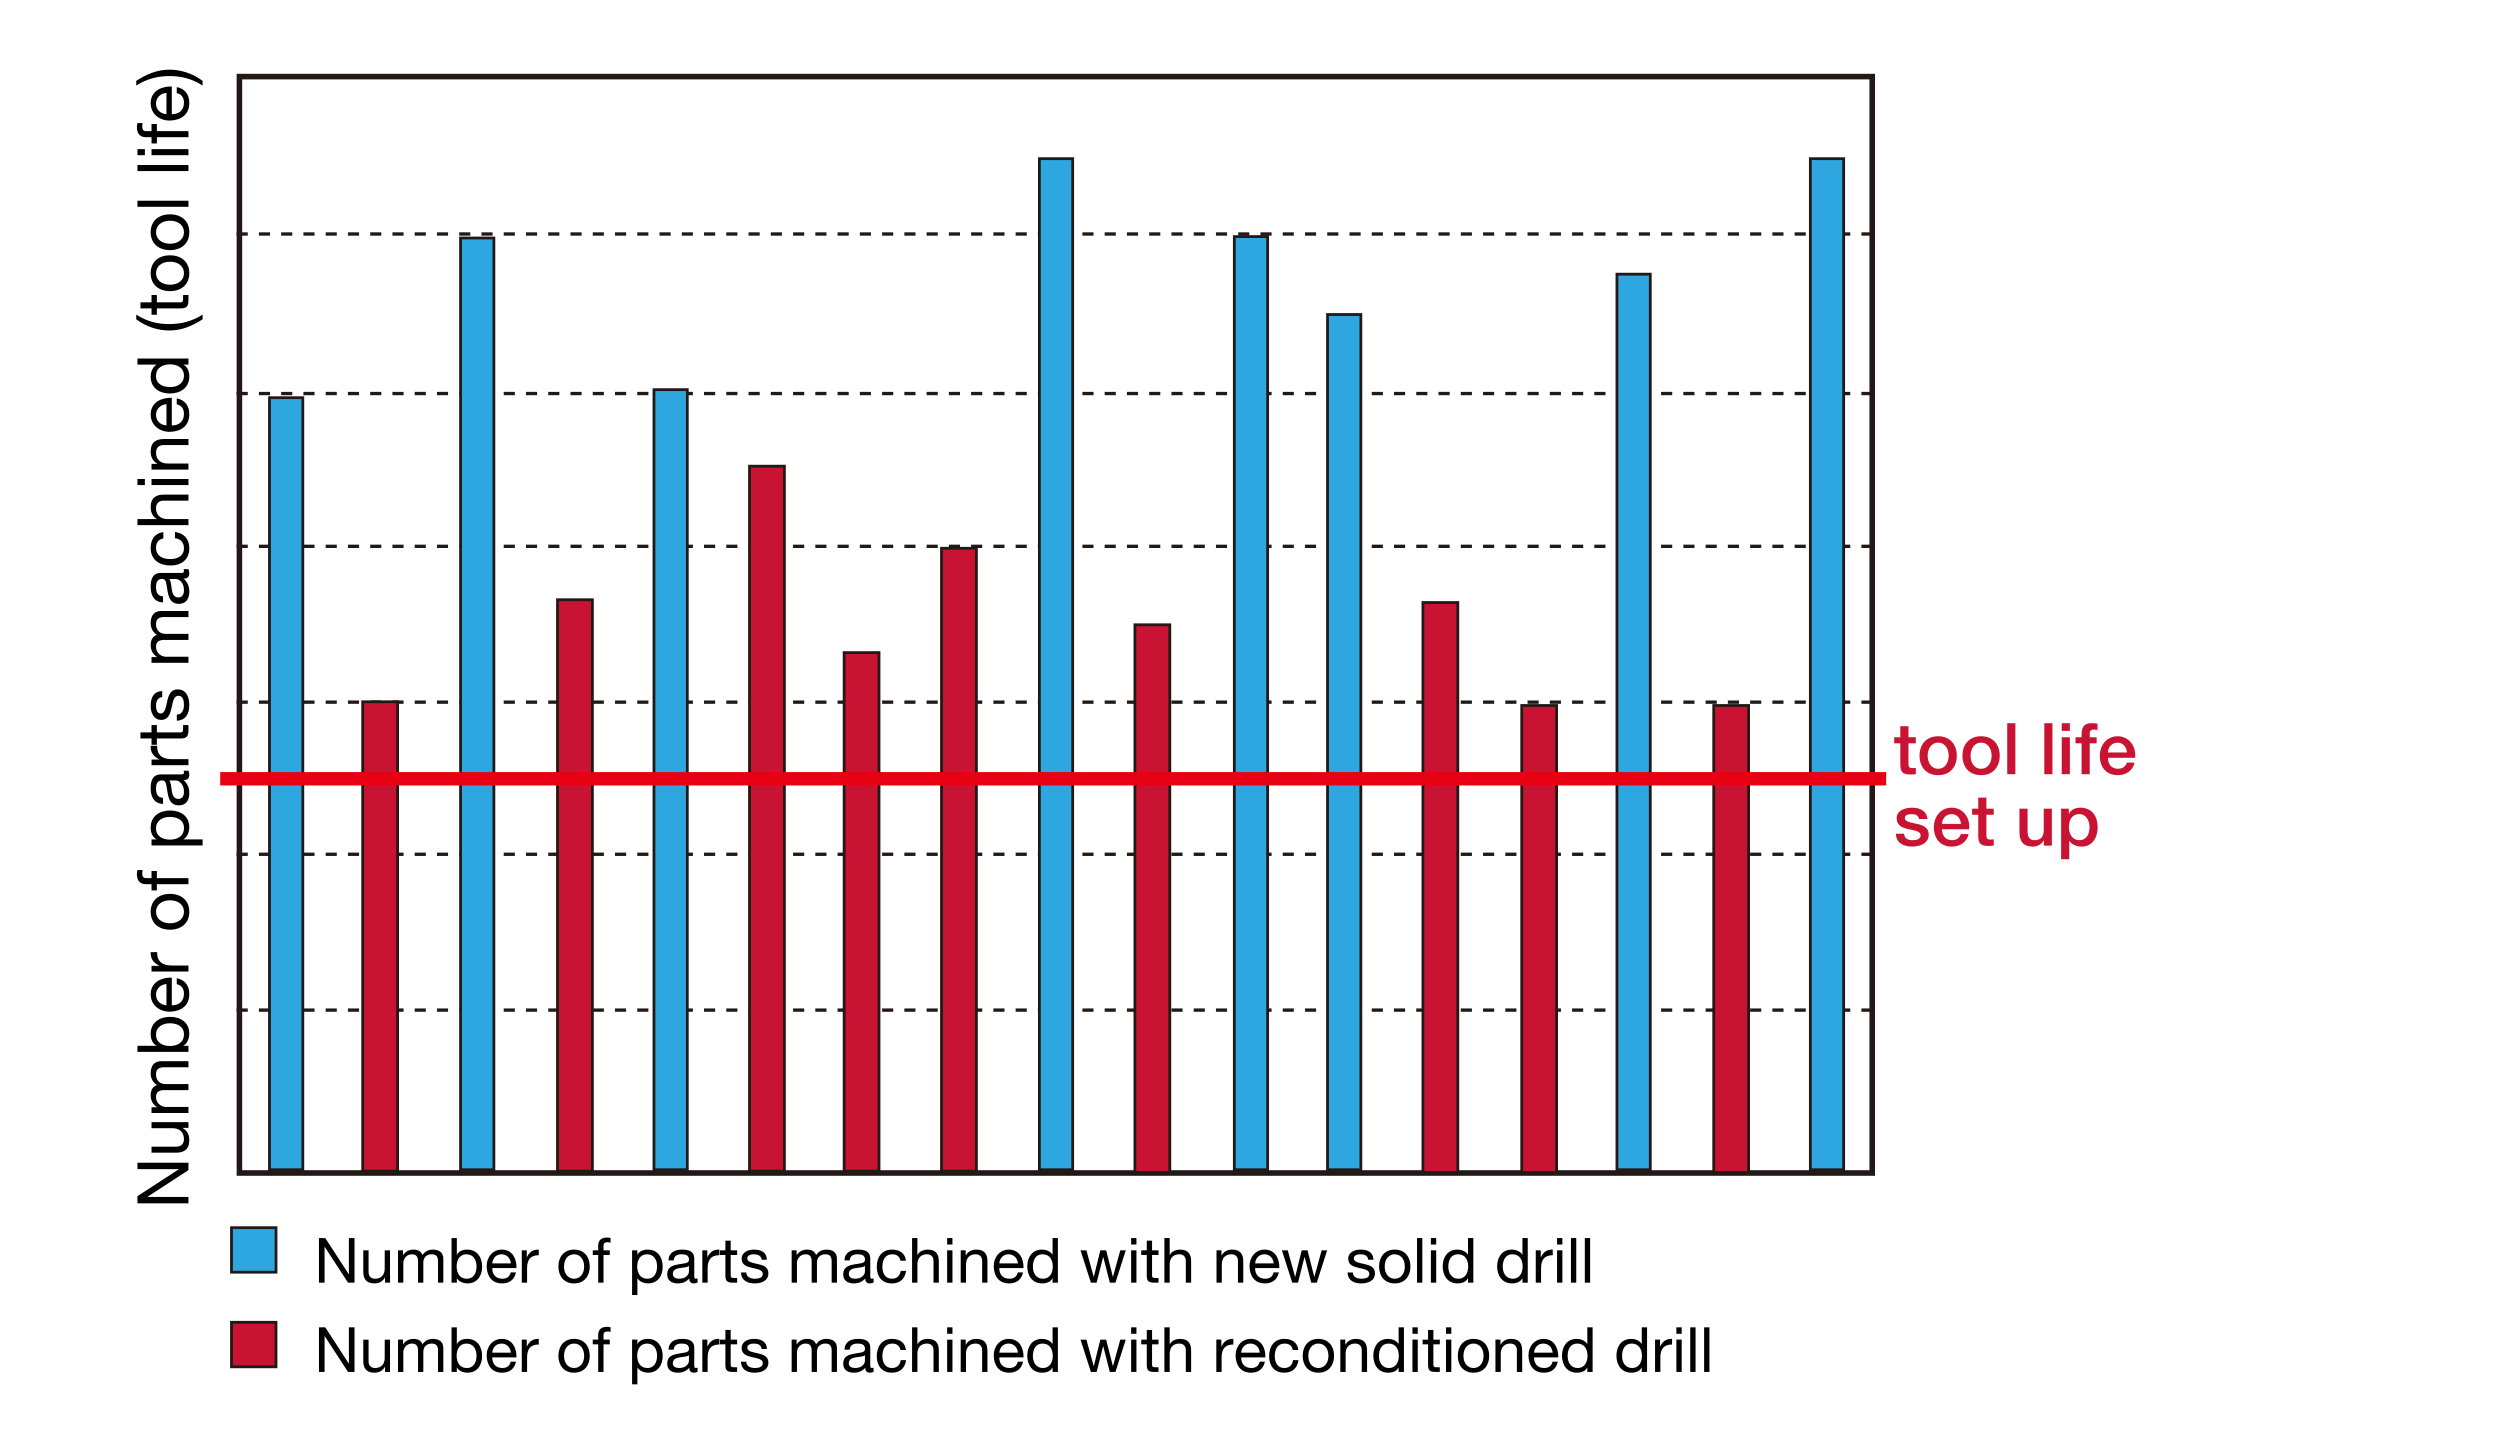
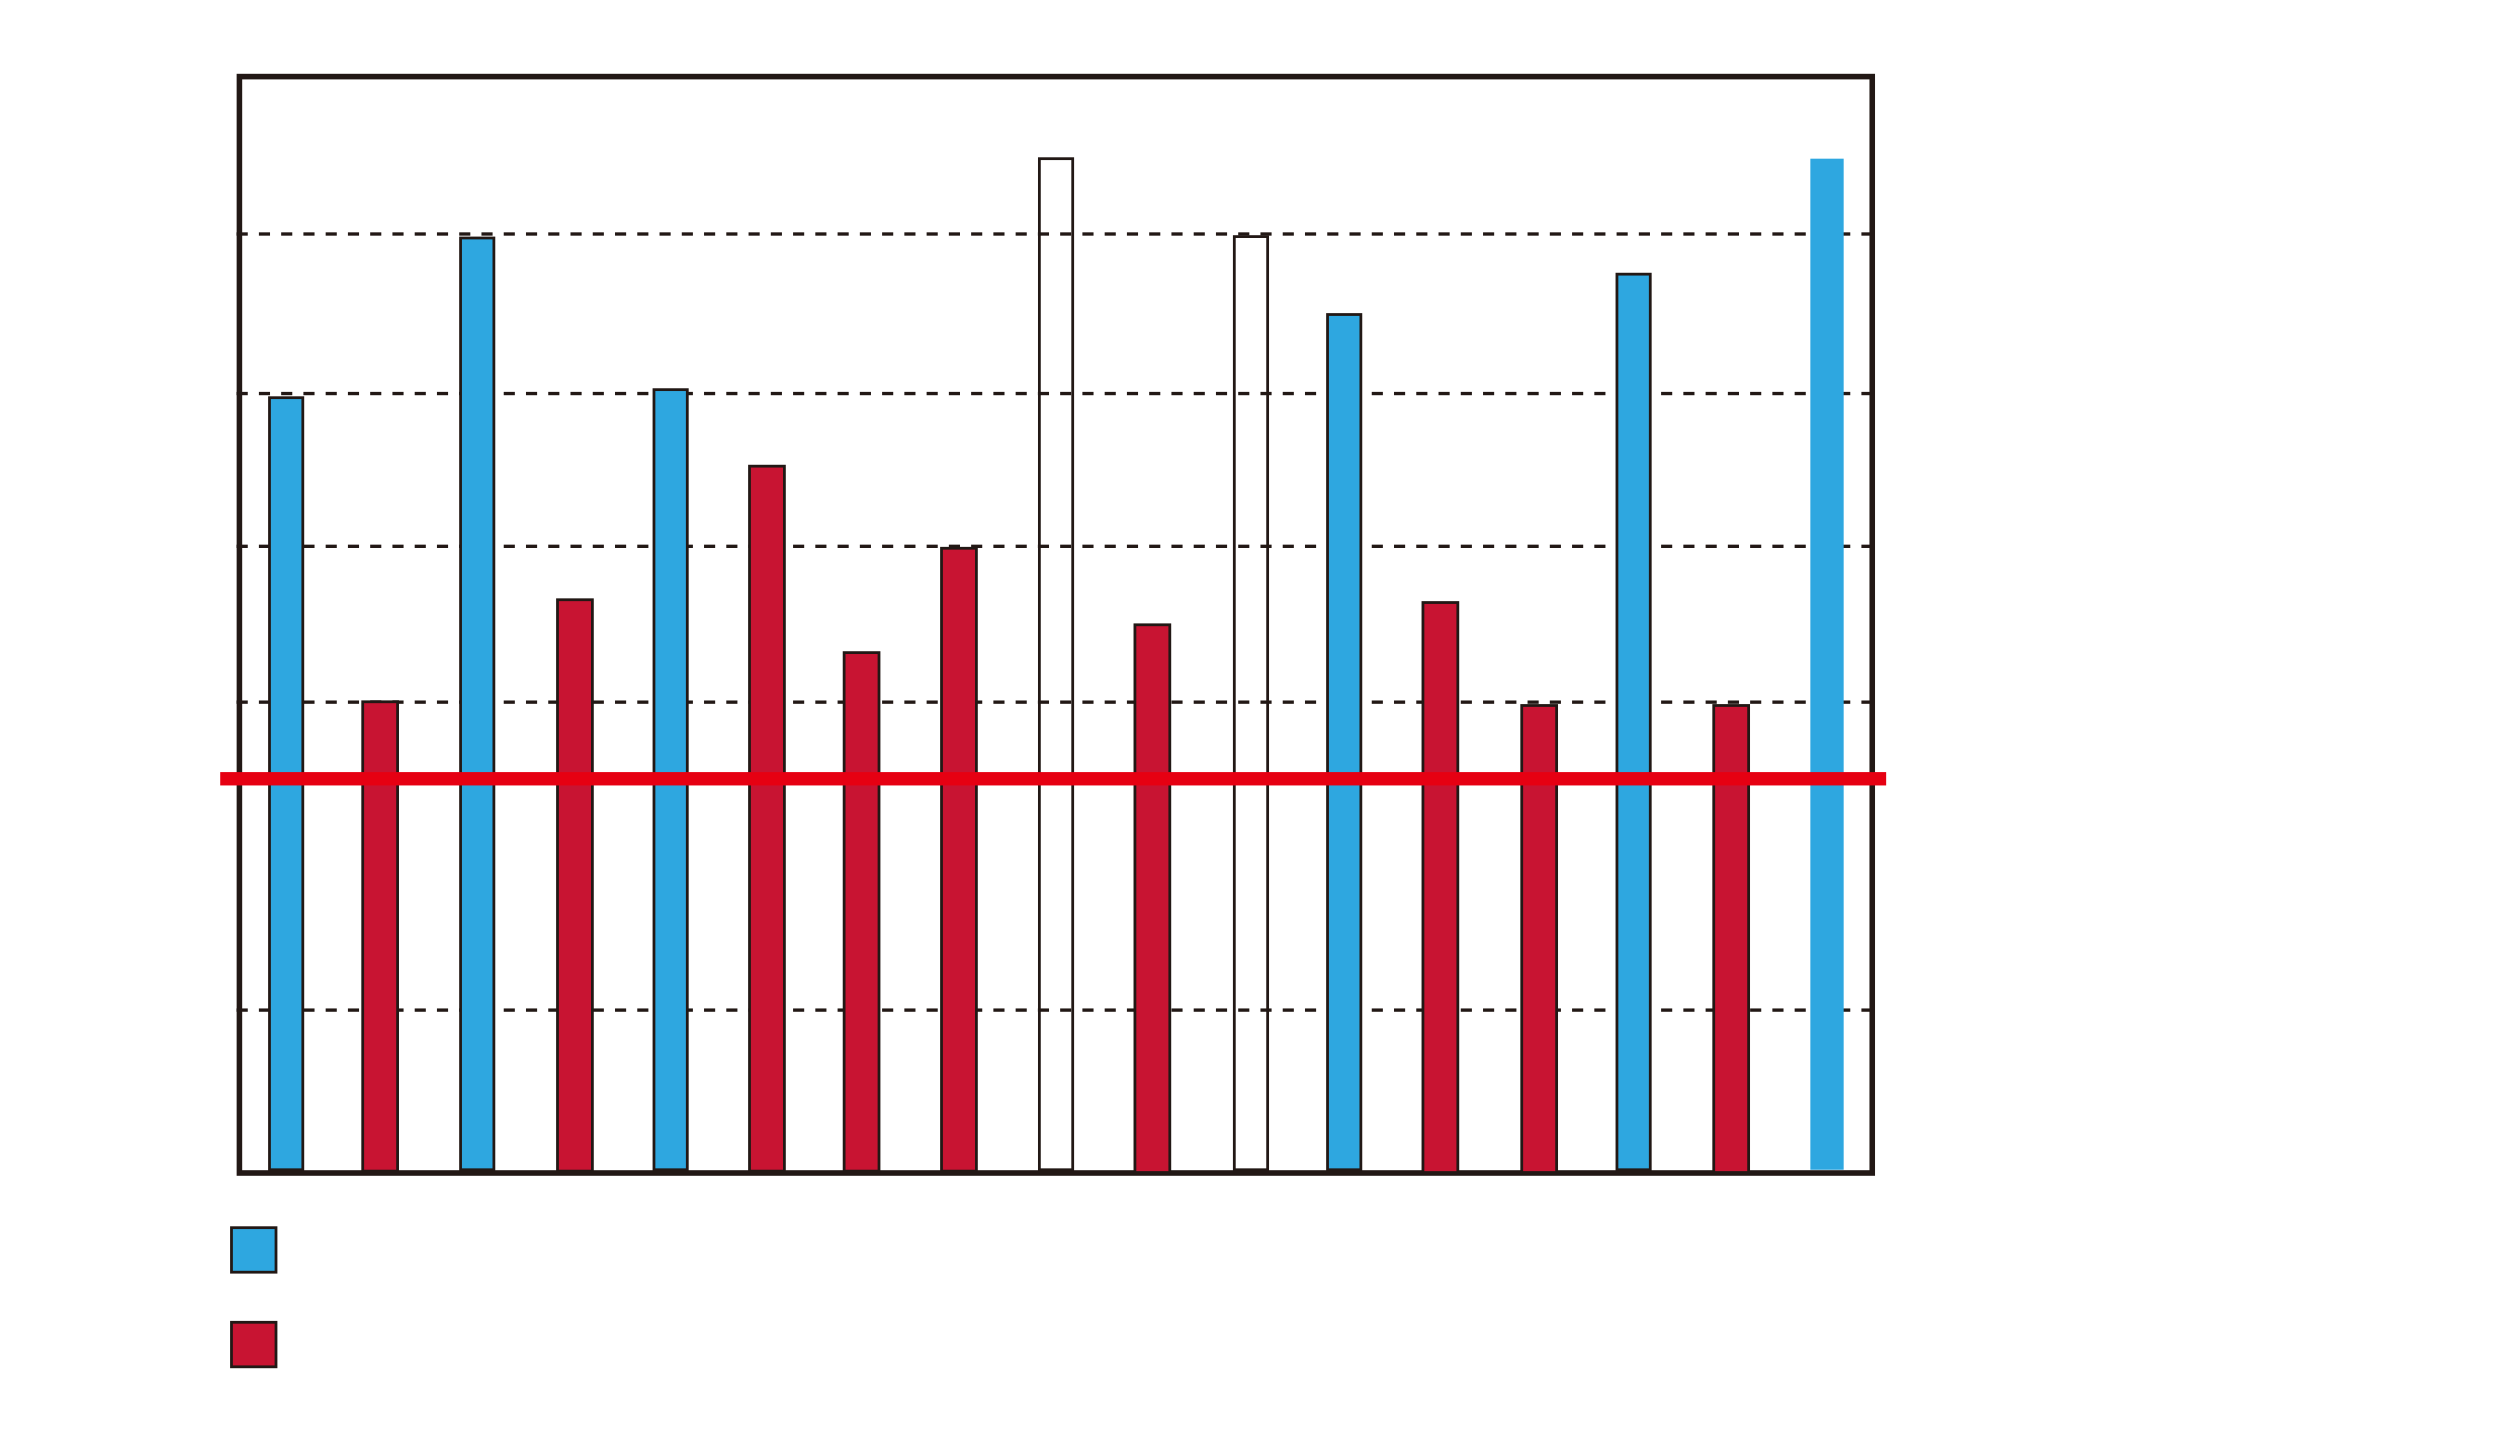
<svg xmlns="http://www.w3.org/2000/svg" xmlns:xlink="http://www.w3.org/1999/xlink" version="1.1" id="レイヤー_1" x="0px" y="0px" viewBox="0 0 350 200" style="enable-background:new 0 0 350 200;" xml:space="preserve">
  <style type="text/css"> .st0{fill:none;stroke:#221815;stroke-width:0.467;stroke-dasharray:1.558,1.558;} .st1{fill:#221815;} .st2{fill:#2EA7E0;} .st3{fill:#C81432;} .st4{fill:none;stroke:#221815;stroke-width:0.39;stroke-miterlimit:10;} .st5{clip-path:url(#SVGID_00000052800191690821764600000002249872687753031317_);fill:none;stroke:#E60012;stroke-width:1.87;stroke-miterlimit:10;} .st6{clip-path:url(#SVGID_00000045588188687775901780000013725958118254245268_);} .st7{clip-path:url(#SVGID_00000045588188687775901780000013725958118254245268_);fill:#C81432;} </style>
  <line class="st0" x1="33.129" y1="55.096" x2="262.504" y2="55.096" />
  <line class="st0" x1="33.129" y1="32.76" x2="262.504" y2="32.76" />
  <line class="st0" x1="33.129" y1="141.415" x2="262.504" y2="141.415" />
-   <line class="st0" x1="33.129" y1="119.599" x2="262.504" y2="119.599" />
  <line class="st0" x1="33.129" y1="98.301" x2="262.504" y2="98.301" />
  <line class="st0" x1="33.129" y1="76.485" x2="262.504" y2="76.485" />
  <path class="st1" d="M261.724,163.829H33.907V11.112h227.817V163.829z M262.504,10.332H33.129v154.276h229.375V10.332z" />
  <rect x="37.728" y="55.677" class="st2" width="4.666" height="108.087" />
  <path class="st1" d="M42.199,163.569h-4.276V55.872h4.276V163.569z M42.589,55.482h-5.055v108.476h5.055V55.482z" />
  <rect x="64.48" y="33.318" class="st2" width="4.666" height="130.446" />
  <path class="st1" d="M68.95,163.569h-4.276V33.513h4.276V163.569z M69.339,33.123h-5.055v130.835h5.055V33.123z" />
  <rect x="91.557" y="54.55" class="st2" width="4.666" height="109.213" />
  <path class="st1" d="M96.026,163.569H91.75V54.745h4.276V163.569z M96.416,54.356h-5.055v109.603h5.055V54.356z" />
-   <rect x="145.514" y="22.215" class="st2" width="4.666" height="141.549" />
  <path class="st1" d="M149.984,163.569h-4.276V22.41h4.276V163.569z M150.373,22.02h-5.055v141.938h5.055V22.02z" />
-   <rect x="172.804" y="33.123" class="st2" width="4.666" height="130.64" />
  <path class="st1" d="M177.275,163.569h-4.276V33.318h4.276V163.569z M177.664,32.928h-5.055v131.03h5.055V32.928z" />
  <rect x="185.855" y="44.032" class="st2" width="4.666" height="119.732" />
  <path class="st1" d="M190.326,163.569h-4.276V44.227h4.276V163.569z M190.715,43.837h-5.055v120.122h5.055V43.837z" />
  <rect x="226.372" y="38.383" class="st2" width="4.666" height="125.381" />
  <path class="st1" d="M230.843,163.569h-4.276V38.578h4.276V163.569z M231.232,38.188h-5.055v125.771h5.055V38.188z" />
  <rect x="253.448" y="22.215" class="st2" width="4.666" height="141.549" />
-   <path class="st1" d="M257.919,163.569h-4.276V22.41h4.276V163.569z M258.308,22.02h-5.055v141.938h5.055V22.02z" />
  <rect x="50.779" y="98.249" class="st3" width="4.884" height="65.709" />
  <rect x="50.779" y="98.249" class="st4" width="4.884" height="65.709" />
  <rect x="78.05" y="83.964" class="st3" width="4.884" height="79.994" />
  <rect x="78.05" y="83.964" class="st4" width="4.884" height="79.994" />
  <rect x="104.932" y="65.264" class="st3" width="4.884" height="98.694" />
  <rect x="104.932" y="65.264" class="st4" width="4.884" height="98.694" />
  <rect x="118.178" y="91.366" class="st3" width="4.884" height="72.592" />
  <rect x="118.178" y="91.366" class="st4" width="4.884" height="72.592" />
  <rect x="131.813" y="76.757" class="st3" width="4.884" height="87.202" />
  <rect x="131.813" y="76.757" class="st4" width="4.884" height="87.202" />
  <rect x="158.889" y="87.47" class="st3" width="4.884" height="76.683" />
  <rect x="158.889" y="87.47" class="st4" width="4.884" height="76.683" />
  <rect x="199.211" y="84.354" class="st3" width="4.884" height="79.8" />
  <rect x="199.211" y="84.354" class="st4" width="4.884" height="79.8" />
  <rect x="213.042" y="98.768" class="st3" width="4.884" height="65.385" />
  <rect x="213.042" y="98.768" class="st4" width="4.884" height="65.385" />
  <rect x="239.923" y="98.768" class="st3" width="4.884" height="65.385" />
  <rect x="239.923" y="98.768" class="st4" width="4.884" height="65.385" />
  <g>
    <defs>
      <rect id="SVGID_1_" x="29.297" y="7.688" width="245.674" height="159.971" />
    </defs>
    <clipPath id="SVGID_00000103238579739697425580000016177553977475033255_">
      <use xlink:href="#SVGID_1_" style="overflow:visible;" />
    </clipPath>
    <line style="clip-path:url(#SVGID_00000103238579739697425580000016177553977475033255_);fill:none;stroke:#E60012;stroke-width:1.87;stroke-miterlimit:10;" x1="30.83" y1="109.027" x2="264.062" y2="109.027" />
  </g>
  <rect x="32.408" y="171.875" class="st2" width="6.233" height="6.233" />
  <rect x="32.408" y="171.875" class="st4" width="6.233" height="6.233" />
  <rect x="32.408" y="185.121" class="st3" width="6.233" height="6.233" />
  <rect x="32.408" y="185.121" class="st4" width="6.233" height="6.233" />
  <g>
    <defs>
-       <rect id="SVGID_00000013160501423056930620000012686742241943084728_" width="350" height="200" />
-     </defs>
+       </defs>
    <clipPath id="SVGID_00000106140649426324397670000017872534461925900986_">
      <use xlink:href="#SVGID_00000013160501423056930620000012686742241943084728_" style="overflow:visible;" />
    </clipPath>
    <path style="clip-path:url(#SVGID_00000106140649426324397670000017872534461925900986_);" d="M28.363,11.971v-0.65 c-1.37-1.029-3.04-1.569-4.609-1.569c-1.75,0-3.19,0.609-4.68,1.569v0.65c1.53-0.95,3-1.32,4.68-1.32 C25.383,10.651,26.853,11.011,28.363,11.971 M23.304,15.982c-0.8-0.05-1.461-0.6-1.461-1.48c0-0.851,0.651-1.441,1.461-1.491 V15.982z M24.744,13.031c0.68,0.15,1.01,0.63,1.01,1.341c0,1.13-0.8,1.64-1.701,1.61v-3.87c-1.249-0.05-2.959,0.509-2.959,2.34 c0,1.41,1.129,2.429,2.689,2.429c1.571-0.05,2.72-0.829,2.72-2.479c0-1.171-0.609-1.98-1.759-2.21V13.031z M26.383,19.211v-0.849 h-4.42v-1h-0.749v1h-0.72c-0.451,0-0.581-0.24-0.581-0.65c0-0.15,0.02-0.33,0.07-0.48h-0.739c-0.05,0.16-0.08,0.39-0.08,0.55 c0,0.93,0.44,1.429,1.28,1.429h0.77v0.87h0.749v-0.87H26.383z M26.383,20.882h-5.169v0.849h5.169V20.882z M19.244,21.731h1.039 v-0.849h-1.039V21.731z M26.383,23.102h-7.139v0.849h7.139V23.102z M26.383,28.102h-7.139v0.849h7.139V28.102z M23.804,34.122 c-1.251,0-1.961-0.721-1.961-1.611s0.71-1.611,1.961-1.611c1.25,0,1.95,0.721,1.95,1.611S25.054,34.122,23.804,34.122 M23.804,35.02c1.51,0,2.699-0.869,2.699-2.509c0-1.641-1.189-2.509-2.699-2.509c-1.521,0-2.71,0.868-2.71,2.509 C21.094,34.151,22.283,35.02,23.804,35.02 M23.804,39.861c-1.251,0-1.961-0.72-1.961-1.61c0-0.891,0.71-1.611,1.961-1.611 c1.25,0,1.95,0.72,1.95,1.611C25.754,39.141,25.054,39.861,23.804,39.861 M23.804,40.76c1.51,0,2.699-0.869,2.699-2.509 c0-1.641-1.189-2.51-2.699-2.51c-1.521,0-2.71,0.869-2.71,2.51C21.094,39.891,22.283,40.76,23.804,40.76 M19.664,42.331v0.849h1.55 v0.88h0.749v-0.88h3.291c0.949,0,1.129-0.349,1.129-1.229v-0.65h-0.749v0.39c0,0.53-0.06,0.64-0.46,0.64h-3.211v-1.03h-0.749v1.03 H19.664z M23.684,46.27c1.749,0,3.189-0.609,4.679-1.569v-0.65c-1.53,0.95-3,1.32-4.679,1.32c-1.63,0-3.1-0.36-4.61-1.32v0.65 C20.444,45.731,22.114,46.27,23.684,46.27 M23.844,54.191c-1.011,0-2.001-0.39-2.001-1.551c0-1.17,0.95-1.63,1.961-1.63 c0.96,0,1.95,0.43,1.95,1.58C25.754,53.691,24.814,54.191,23.844,54.191z M19.244,50.191v0.849h2.659v0.02 c-0.609,0.37-0.809,1.15-0.809,1.671c0,1.58,1.229,2.359,2.69,2.359c1.46,0,2.719-0.789,2.719-2.379 c0-0.721-0.25-1.371-0.819-1.651v-0.02h0.699v-0.849H19.244z M23.304,59.561c-0.8-0.05-1.461-0.6-1.461-1.481 c0-0.85,0.651-1.44,1.461-1.49V59.561z M24.744,56.61c0.68,0.15,1.01,0.63,1.01,1.34c0,1.131-0.8,1.641-1.701,1.611v-3.87 c-1.249-0.05-2.959,0.509-2.959,2.339c0,1.411,1.129,2.43,2.689,2.43c1.571-0.05,2.72-0.829,2.72-2.48 c0-1.17-0.609-1.979-1.759-2.209V56.61z M26.383,65.74v-0.849h-2.92c-0.93,0-1.62-0.5-1.62-1.531c0-0.65,0.4-1.05,1.04-1.05h3.5 v-0.849h-3.4c-1.11,0-1.889,0.419-1.889,1.779c0,0.751,0.3,1.321,0.939,1.681v0.02h-0.819v0.799H26.383z M26.383,67.061h-5.169 v0.849h5.169V67.061z M19.244,67.91h1.039v-0.849h-1.039V67.91z M26.383,73.52v-0.849h-2.92c-0.93,0-1.62-0.5-1.62-1.531 c0-0.65,0.4-1.05,1.04-1.05h3.5v-0.849h-3.4c-1.11,0-1.889,0.419-1.889,1.779c-0.001,0.61,0.249,1.361,0.879,1.631v0.02h-2.729 v0.849H26.383z M22.873,74.501c-1.23,0.13-1.779,1.05-1.779,2.23c0,1.64,1.219,2.438,2.77,2.438c1.55,0,2.639-0.838,2.639-2.418 c0-1.31-0.739-2.09-2.009-2.28v0.87c0.79,0.11,1.26,0.59,1.26,1.42c0,1.08-0.93,1.51-1.89,1.51c-1.041,0-2.021-0.38-2.021-1.61 c0.001-0.71,0.38-1.15,1.03-1.28V74.501z M24.584,81.059c0.48,0,1.17,0.461,1.17,1.581c0,0.52-0.2,1.001-0.76,1.001 c-1.27,0-0.79-1.921-1.28-2.582H24.584z M25.704,79.681c0.03,0.09,0.05,0.18,0.05,0.26c0,0.27-0.18,0.27-0.58,0.27h-2.661 c-1.209,0-1.419,1.008-1.419,1.939c0,1.16,0.45,2.139,1.729,2.189v-0.848c-0.76-0.041-0.98-0.571-0.98-1.291 c0-0.53,0.11-1.151,0.86-1.151c0.65,0,0.57,0.811,0.761,1.741c0.16,0.881,0.42,1.749,1.59,1.749c1.04,0,1.449-0.769,1.449-1.709 c0-0.72-0.24-1.35-0.799-1.821c0.559,0,0.799-0.279,0.799-0.719c0-0.249-0.05-0.459-0.14-0.609H25.704z M26.383,92.789v-0.848 h-3.22c-0.4,0-1.32-0.381-1.32-1.381c0-0.761,0.48-0.971,1.15-0.971h3.39v-0.848h-3.22c-0.8,0-1.32-0.521-1.32-1.351 c0-0.831,0.51-1.001,1.15-1.001h3.39v-0.848h-3.79c-1.069,0-1.499,0.689-1.499,1.719c0,0.67,0.32,1.27,0.879,1.62 c-0.639,0.21-0.879,0.779-0.879,1.42c0,0.73,0.29,1.28,0.879,1.67v0.02h-0.759v0.799H26.383z M24.754,100.899 c1.28-0.05,1.749-1.029,1.749-2.189c0-1.051-0.389-2.199-1.629-2.199c-0.991,0-1.281,0.838-1.471,1.689 c-0.18,0.79-0.3,1.691-0.9,1.691c-0.52,0-0.66-0.591-0.66-1.101c0.001-0.55,0.211-1.151,0.87-1.201v-0.848 c-1.259,0.079-1.619,0.958-1.619,2.119c0,0.91,0.43,1.929,1.469,1.929c1.991,0,1.09-3.38,2.421-3.38c0.65,0,0.77,0.721,0.77,1.251 c0,0.69-0.24,1.361-1,1.391V100.899z M19.664,102.54v0.849h1.55v0.88h0.749v-0.88h3.291c0.949,0,1.129-0.349,1.129-1.229v-0.65 h-0.749v0.39c0,0.53-0.06,0.64-0.46,0.64h-3.211v-1.03h-0.749v1.03H19.664z M26.383,107.129v-0.849h-2.3 c-1.32,0-2.09-0.5-2.09-1.87h-0.899c-0.03,0.92,0.37,1.49,1.209,1.9v0.02h-1.089v0.799H26.383z M24.584,109.269 c0.48,0,1.17,0.46,1.17,1.581c0,0.52-0.2,1-0.76,1c-1.27,0-0.79-1.921-1.28-2.581H24.584z M25.704,107.89 c0.03,0.09,0.05,0.18,0.05,0.26c0,0.27-0.18,0.27-0.58,0.27h-2.661c-1.209,0-1.419,1.009-1.419,1.939c0,1.161,0.45,2.14,1.729,2.19 V111.7c-0.76-0.04-0.98-0.57-0.98-1.291c0-0.53,0.11-1.15,0.86-1.15c0.65,0,0.57,0.81,0.761,1.741c0.16,0.88,0.42,1.749,1.59,1.749 c1.04,0,1.449-0.769,1.449-1.709c0-0.721-0.24-1.351-0.799-1.821c0.559,0,0.799-0.28,0.799-0.719c0-0.25-0.05-0.46-0.14-0.61 H25.704z M23.754,114.369c1.01,0,2,0.39,2,1.55c0,1.171-0.95,1.631-1.96,1.631c-0.961,0-1.951-0.43-1.951-1.581 C21.843,114.869,22.783,114.369,23.754,114.369 M28.363,118.369v-0.849h-2.669v-0.02c0.609-0.37,0.809-1.15,0.809-1.671 c0-1.58-1.219-2.359-2.689-2.359c-1.461,0-2.72,0.789-2.72,2.379c0,0.721,0.25,1.371,0.819,1.651v0.02h-0.699v0.849H28.363z M26.383,123.789v-0.849h-4.42v-1h-0.749v1h-0.72c-0.451,0-0.581-0.24-0.581-0.65c0-0.15,0.02-0.33,0.07-0.48h-0.739 c-0.05,0.16-0.08,0.39-0.08,0.55c0,0.929,0.44,1.429,1.28,1.429h0.77v0.87h0.749v-0.87H26.383z M23.804,129.26 c-1.251,0-1.961-0.721-1.961-1.611s0.71-1.61,1.961-1.61c1.25,0,1.95,0.72,1.95,1.61S25.054,129.26,23.804,129.26 M23.804,130.159 c1.51,0,2.699-0.869,2.699-2.51c0-1.64-1.189-2.509-2.699-2.509c-1.521,0-2.71,0.869-2.71,2.509 C21.094,129.29,22.283,130.159,23.804,130.159 M26.383,136.018v-0.848h-2.3c-1.32,0-2.09-0.5-2.09-1.87h-0.899 c-0.03,0.92,0.37,1.49,1.209,1.9v0.02h-1.089v0.798H26.383z M23.304,140.74c-0.8-0.05-1.461-0.601-1.461-1.481 c0-0.85,0.651-1.441,1.461-1.491V140.74z M24.744,137.788c0.68,0.15,1.01,0.631,1.01,1.341c0,1.13-0.8,1.641-1.701,1.611v-3.87 c-1.249-0.05-2.959,0.509-2.959,2.339c0,1.411,1.129,2.429,2.689,2.429c1.571-0.05,2.72-0.829,2.72-2.479 c0-1.171-0.609-1.98-1.759-2.21V137.788z M23.754,143.258c1.01,0,2,0.39,2,1.551c0,1.17-0.95,1.63-1.96,1.63 c-0.961,0-1.951-0.43-1.951-1.58C21.843,143.758,22.783,143.258,23.754,143.258z M26.383,147.258v-0.849h-0.689v-0.02 c0.609-0.37,0.809-1.15,0.809-1.67c0-1.581-1.219-2.36-2.689-2.36c-1.461,0-2.72,0.789-2.72,2.38 c-0.001,0.72,0.249,1.37,0.819,1.65v0.02h-2.669v0.849H26.383z M26.383,155.818v-0.849h-3.22c-0.4,0-1.32-0.38-1.32-1.38 c0-0.761,0.48-0.971,1.15-0.971h3.39v-0.849h-3.22c-0.8,0-1.32-0.52-1.32-1.35c0-0.831,0.51-1.001,1.15-1.001h3.39v-0.849h-3.79 c-1.069,0-1.499,0.689-1.499,1.72c0,0.67,0.32,1.27,0.879,1.62c-0.639,0.21-0.879,0.779-0.879,1.42c0,0.73,0.29,1.28,0.879,1.67 v0.02h-0.759v0.799H26.383z M21.214,157.099v0.849h2.92c0.93,0,1.62,0.5,1.62,1.531c0,0.65-0.4,1.05-1.04,1.05h-3.5v0.849h3.4 c1.11,0,1.889-0.419,1.889-1.779c0-0.75-0.3-1.321-0.939-1.681v-0.02h0.819v-0.799H21.214z M26.383,168.468v-0.899h-5.73v-0.02 l5.73-3.731v-1.039h-7.139v0.899h5.79v0.02l-5.79,3.761v1.009H26.383z" />
    <path style="clip-path:url(#SVGID_00000106140649426324397670000017872534461925900986_);" d="M238.577,192.072h0.743v-6.246 h-0.743V192.072z M236.635,192.072h0.743v-6.246h-0.743V192.072z M234.693,192.072h0.743v-4.523h-0.743V192.072z M235.435,185.826 h-0.743v0.909h0.743V185.826z M231.709,192.072h0.743v-2.013c0-1.155,0.437-1.828,1.636-1.828v-0.787 c-0.805-0.026-1.304,0.324-1.662,1.058h-0.018v-0.953h-0.699V192.072z M227.088,189.85c0-0.884,0.341-1.751,1.357-1.751 c1.024,0,1.427,0.832,1.427,1.716c0,0.84-0.377,1.707-1.383,1.707C227.526,191.522,227.088,190.699,227.088,189.85z M230.588,185.826h-0.743v2.326h-0.017c-0.324-0.533-1.007-0.708-1.462-0.708c-1.383,0-2.064,1.076-2.064,2.354 c0,1.277,0.69,2.379,2.082,2.379c0.63,0,1.199-0.218,1.444-0.716h0.017v0.611h0.743V185.826z M219.467,189.85 c0-0.884,0.341-1.751,1.357-1.751c1.024,0,1.427,0.832,1.427,1.716c0,0.84-0.377,1.707-1.383,1.707 C219.905,191.522,219.467,190.699,219.467,189.85z M222.967,185.826h-0.743v2.326h-0.017c-0.324-0.533-1.007-0.708-1.462-0.708 c-1.383,0-2.064,1.076-2.064,2.354c0,1.277,0.69,2.379,2.081,2.379c0.631,0,1.2-0.218,1.445-0.716h0.017v0.611h0.743V185.826z M214.768,189.378c0.044-0.701,0.526-1.279,1.296-1.279c0.744,0,1.26,0.57,1.304,1.279H214.768z M217.351,190.638 c-0.132,0.595-0.552,0.883-1.173,0.883c-0.989,0-1.436-0.699-1.41-1.488h3.387c0.043-1.093-0.446-2.589-2.047-2.589 c-1.235,0-2.126,0.988-2.126,2.353c0.044,1.375,0.725,2.38,2.169,2.38c1.025,0,1.733-0.533,1.934-1.54L217.351,190.638z M209.362,192.072h0.743v-2.555c0-0.814,0.437-1.418,1.339-1.418c0.569,0,0.919,0.35,0.919,0.91v3.063h0.743v-2.975 c0-0.971-0.367-1.653-1.557-1.653c-0.657,0-1.156,0.263-1.471,0.822h-0.017v-0.717h-0.699V192.072z M204.881,189.815 c0-1.094,0.63-1.716,1.409-1.716c0.779,0,1.41,0.622,1.41,1.716c0,1.094-0.631,1.707-1.41,1.707 C205.511,191.522,204.881,190.909,204.881,189.815 M204.095,189.815c0,1.322,0.76,2.362,2.195,2.362 c1.436,0,2.196-1.04,2.196-2.362c0-1.33-0.76-2.371-2.196-2.371C204.855,187.444,204.095,188.485,204.095,189.815 M202.441,192.072 h0.743v-4.523h-0.743V192.072z M203.184,185.826h-0.743v0.909h0.743V185.826z M200.672,186.193h-0.742v1.356h-0.77v0.655h0.77v2.88 c0,0.831,0.306,0.988,1.075,0.988h0.569v-0.655h-0.341c-0.464,0-0.561-0.053-0.561-0.403v-2.81h0.902v-0.655h-0.902V186.193z M197.742,192.072h0.743v-4.523h-0.743V192.072z M198.485,185.826h-0.743v0.909h0.743V185.826z M193.051,189.85 c0-0.884,0.342-1.751,1.357-1.751c1.024,0,1.427,0.832,1.427,1.716c0,0.84-0.376,1.707-1.383,1.707 C193.489,191.522,193.051,190.699,193.051,189.85z M196.551,185.826h-0.742v2.326h-0.018c-0.324-0.533-1.006-0.708-1.462-0.708 c-1.382,0-2.064,1.076-2.064,2.354c0,1.277,0.69,2.379,2.082,2.379c0.63,0,1.199-0.218,1.444-0.716h0.018v0.611h0.742V185.826z M187.645,192.072h0.743v-2.555c0-0.814,0.437-1.418,1.339-1.418c0.569,0,0.919,0.35,0.919,0.91v3.063h0.743v-2.975 c0-0.971-0.367-1.653-1.557-1.653c-0.656,0-1.155,0.263-1.471,0.822h-0.017v-0.717h-0.699V192.072z M183.164,189.815 c0-1.094,0.63-1.716,1.409-1.716c0.779,0,1.41,0.622,1.41,1.716c0,1.094-0.631,1.707-1.41,1.707 C183.794,191.522,183.164,190.909,183.164,189.815 M182.378,189.815c0,1.322,0.76,2.362,2.195,2.362 c1.436,0,2.196-1.04,2.196-2.362c0-1.33-0.76-2.371-2.196-2.371C183.138,187.444,182.378,188.485,182.378,189.815 M181.764,189.001 c-0.114-1.076-0.919-1.557-1.951-1.557c-1.435,0-2.134,1.067-2.134,2.424c0,1.356,0.734,2.309,2.116,2.309 c1.147,0,1.829-0.646,1.995-1.758h-0.761c-0.096,0.692-0.516,1.103-1.242,1.103c-0.945,0-1.322-0.814-1.322-1.654 c0-0.911,0.333-1.769,1.409-1.769c0.621,0.001,1.006,0.333,1.12,0.902H181.764z M173.767,189.378 c0.044-0.701,0.525-1.279,1.295-1.279c0.744,0,1.261,0.57,1.305,1.279H173.767z M176.349,190.638 c-0.131,0.595-0.551,0.883-1.173,0.883c-0.989,0-1.435-0.699-1.409-1.488h3.386c0.044-1.093-0.446-2.589-2.047-2.589 c-1.234,0-2.126,0.988-2.126,2.353c0.044,1.375,0.726,2.38,2.17,2.38c1.024,0,1.732-0.533,1.933-1.54L176.349,190.638z M170.285,192.072h0.743v-2.013c0-1.155,0.438-1.828,1.636-1.828v-0.787c-0.805-0.026-1.303,0.324-1.662,1.058h-0.018v-0.953 h-0.699V192.072z M163.014,192.072h0.743v-2.555c0-0.814,0.438-1.418,1.339-1.418c0.569,0,0.919,0.35,0.919,0.91v3.063h0.743 v-2.975c0-0.971-0.367-1.653-1.557-1.653c-0.534,0-1.19,0.218-1.427,0.769h-0.017v-2.387h-0.743V192.072z M161.289,186.193h-0.742 v1.356h-0.77v0.655h0.77v2.88c0,0.831,0.306,0.988,1.075,0.988h0.569v-0.655h-0.341c-0.464,0-0.561-0.053-0.561-0.403v-2.81h0.902 v-0.655h-0.902V186.193z M158.359,192.072h0.743v-4.523h-0.743V192.072z M159.102,185.826h-0.743v0.909h0.743V185.826z M157.606,187.549h-0.77l-1.015,3.702h-0.017l-0.945-3.702h-0.814l-0.91,3.702h-0.017l-1.024-3.702h-0.823l1.453,4.523h0.805 l0.91-3.595h0.017l0.919,3.595h0.788L157.606,187.549z M144.604,189.85c0-0.884,0.341-1.751,1.356-1.751 c1.024,0,1.427,0.832,1.427,1.716c0,0.84-0.376,1.707-1.383,1.707C145.041,191.522,144.604,190.699,144.604,189.85z M148.104,185.826h-0.743v2.326h-0.018c-0.324-0.533-1.006-0.708-1.461-0.708c-1.383,0-2.065,1.076-2.065,2.354 c0,1.277,0.69,2.379,2.082,2.379c0.63,0,1.199-0.218,1.444-0.716h0.018v0.611h0.743V185.826z M139.905,189.378 c0.044-0.701,0.525-1.279,1.295-1.279c0.745,0,1.261,0.57,1.305,1.279H139.905z M142.487,190.638 c-0.131,0.595-0.551,0.883-1.173,0.883c-0.989,0-1.435-0.699-1.409-1.488h3.386c0.044-1.093-0.445-2.589-2.047-2.589 c-1.234,0-2.126,0.988-2.126,2.353c0.044,1.375,0.726,2.38,2.17,2.38c1.024,0,1.732-0.533,1.933-1.54L142.487,190.638z M134.498,192.072h0.743v-2.555c0-0.814,0.438-1.418,1.34-1.418c0.569,0,0.919,0.35,0.919,0.91v3.063h0.742v-2.975 c0-0.971-0.367-1.653-1.556-1.653c-0.657,0-1.156,0.263-1.471,0.822h-0.018v-0.717h-0.699V192.072z M132.6,192.072h0.743v-4.523 H132.6V192.072z M133.343,185.826H132.6v0.909h0.743V185.826z M127.691,192.072h0.743v-2.555c0-0.814,0.437-1.418,1.339-1.418 c0.569,0,0.919,0.35,0.919,0.91v3.063h0.743v-2.975c0-0.971-0.367-1.653-1.557-1.653c-0.534,0-1.19,0.218-1.427,0.769h-0.017 v-2.387h-0.743V192.072z M126.833,189.001c-0.114-1.076-0.919-1.557-1.952-1.557c-1.434,0-2.134,1.067-2.134,2.424 c0,1.356,0.734,2.309,2.117,2.309c1.146,0,1.829-0.646,1.995-1.758h-0.761c-0.097,0.692-0.517,1.103-1.243,1.103 c-0.945,0-1.321-0.814-1.321-1.654c0-0.911,0.332-1.769,1.409-1.769c0.621,0.001,1.006,0.333,1.12,0.902H126.833z M121.094,190.498 c0,0.42-0.403,1.024-1.383,1.024c-0.456,0-0.876-0.175-0.876-0.665c0-1.112,1.681-0.692,2.259-1.121V190.498z M122.3,191.478 c-0.078,0.026-0.157,0.044-0.227,0.044c-0.236,0-0.236-0.158-0.236-0.508v-2.328c0-1.058-0.883-1.242-1.697-1.242 c-1.016,0-1.872,0.394-1.916,1.513h0.743c0.035-0.665,0.499-0.858,1.129-0.858c0.464,0,1.007,0.097,1.007,0.753 c0,0.569-0.709,0.499-1.524,0.665c-0.77,0.14-1.53,0.368-1.53,1.392c0,0.91,0.673,1.268,1.495,1.268 c0.631,0,1.182-0.21,1.594-0.699c0,0.489,0.244,0.699,0.629,0.699c0.218,0,0.402-0.044,0.533-0.122V191.478z M110.83,192.072h0.743 v-2.818c0-0.35,0.332-1.155,1.208-1.155c0.665,0,0.849,0.42,0.849,1.007v2.966h0.743v-2.818c0-0.7,0.455-1.155,1.182-1.155 c0.726,0,0.875,0.447,0.875,1.007v2.966h0.743v-3.316c0-0.936-0.603-1.312-1.505-1.312c-0.586,0-1.111,0.28-1.418,0.769 c-0.183-0.559-0.681-0.769-1.241-0.769c-0.64,0-1.121,0.254-1.462,0.769h-0.018v-0.664h-0.699V192.072z M103.734,190.646 c0.044,1.12,0.9,1.531,1.916,1.531c0.919,0,1.924-0.341,1.924-1.425c0-0.867-0.734-1.121-1.478-1.287 c-0.692-0.158-1.479-0.263-1.479-0.788c0-0.455,0.516-0.578,0.963-0.578c0.481,0.001,1.006,0.185,1.05,0.762h0.743 c-0.07-1.102-0.839-1.417-1.855-1.417c-0.796,0-1.688,0.376-1.688,1.286c0,1.741,2.958,0.954,2.958,2.118 c0,0.569-0.631,0.674-1.095,0.674c-0.604-0.001-1.19-0.211-1.216-0.875L103.734,190.646z M102.298,186.193h-0.743v1.356h-0.77 v0.655h0.77v2.88c0,0.831,0.306,0.988,1.075,0.988h0.569v-0.655h-0.341c-0.464,0-0.56-0.053-0.56-0.403v-2.81h0.901v-0.655h-0.901 V186.193z M98.327,192.072h0.742v-2.013c0-1.155,0.438-1.828,1.636-1.828v-0.787c-0.805-0.026-1.303,0.324-1.662,1.058h-0.017 v-0.953h-0.699V192.072z M96.454,190.498c0,0.42-0.403,1.024-1.383,1.024c-0.455,0-0.875-0.175-0.875-0.665 c0-1.112,1.68-0.692,2.258-1.121V190.498z M97.661,191.478c-0.079,0.026-0.158,0.044-0.228,0.044c-0.236,0-0.236-0.158-0.236-0.508 v-2.328c0-1.058-0.883-1.242-1.697-1.242c-1.016,0-1.872,0.394-1.916,1.513h0.743c0.035-0.665,0.499-0.858,1.129-0.858 c0.464,0,1.007,0.097,1.007,0.753c0,0.569-0.709,0.499-1.523,0.665c-0.771,0.14-1.531,0.368-1.531,1.392 c0,0.91,0.673,1.268,1.496,1.268c0.63,0,1.182-0.21,1.593-0.699c0,0.489,0.245,0.699,0.629,0.699c0.219,0,0.402-0.044,0.534-0.122 V191.478z M91.992,189.771c0,0.884-0.342,1.751-1.357,1.751c-1.024,0-1.427-0.832-1.427-1.716c0-0.84,0.377-1.707,1.383-1.707 C91.554,188.099,91.992,188.922,91.992,189.771 M88.492,193.804h0.742v-2.335h0.018c0.324,0.533,1.007,0.708,1.462,0.708 c1.383,0,2.064-1.067,2.064-2.353c0-1.278-0.69-2.38-2.082-2.38c-0.63,0-1.199,0.219-1.444,0.717h-0.018v-0.612h-0.742V193.804z M83.749,192.072h0.743v-3.868h0.875v-0.655h-0.875v-0.63c0-0.394,0.21-0.508,0.569-0.508c0.131,0,0.289,0.017,0.42,0.061v-0.647 c-0.14-0.043-0.341-0.069-0.481-0.069c-0.814,0-1.251,0.384-1.251,1.119v0.674h-0.761v0.655h0.761V192.072z M78.962,189.815 c0-1.094,0.63-1.716,1.409-1.716s1.41,0.622,1.41,1.716c0,1.094-0.631,1.707-1.41,1.707S78.962,190.909,78.962,189.815 M78.176,189.815c0,1.322,0.76,2.362,2.195,2.362c1.436,0,2.196-1.04,2.196-2.362c0-1.33-0.76-2.371-2.196-2.371 C78.936,187.444,78.176,188.485,78.176,189.815 M73.048,192.072h0.743v-2.013c0-1.155,0.438-1.828,1.636-1.828v-0.787 c-0.805-0.026-1.304,0.324-1.662,1.058h-0.018v-0.953h-0.699V192.072z M68.917,189.378c0.044-0.701,0.526-1.279,1.296-1.279 c0.744,0,1.26,0.57,1.304,1.279H68.917z M71.5,190.638c-0.132,0.595-0.552,0.883-1.173,0.883c-0.989,0-1.436-0.699-1.41-1.488 h3.387c0.043-1.093-0.446-2.589-2.047-2.589c-1.235,0-2.126,0.988-2.126,2.353c0.044,1.375,0.725,2.38,2.169,2.38 c1.025,0,1.733-0.533,1.934-1.54L71.5,190.638z M66.714,189.771c0,0.884-0.342,1.751-1.357,1.751c-1.024,0-1.427-0.832-1.427-1.716 c0-0.84,0.376-1.707,1.383-1.707C66.276,188.099,66.714,188.922,66.714,189.771z M63.214,192.072h0.742v-0.603h0.018 c0.324,0.533,1.006,0.708,1.462,0.708c1.382,0,2.064-1.067,2.064-2.353c0-1.278-0.69-2.38-2.082-2.38 c-0.63,0-1.199,0.218-1.444,0.717h-0.018v-2.335h-0.742V192.072z M55.724,192.072h0.742v-2.818c0-0.35,0.333-1.155,1.208-1.155 c0.666,0,0.85,0.42,0.85,1.007v2.966h0.742v-2.818c0-0.7,0.455-1.155,1.182-1.155s0.876,0.447,0.876,1.007v2.966h0.742v-3.316 c0-0.936-0.603-1.312-1.504-1.312c-0.587,0-1.112,0.28-1.418,0.769c-0.184-0.559-0.682-0.769-1.242-0.769 c-0.639,0-1.121,0.254-1.462,0.769h-0.017v-0.664h-0.699V192.072z M54.603,187.549H53.86v2.555c0,0.814-0.438,1.418-1.34,1.418 c-0.569,0-0.919-0.35-0.919-0.91v-3.063h-0.742v2.975c0,0.972,0.367,1.653,1.556,1.653c0.657,0,1.156-0.262,1.471-0.821h0.018 v0.716h0.699V187.549z M44.655,192.072h0.786v-5.014h0.018l3.265,5.014h0.909v-6.246h-0.787v5.066h-0.017l-3.291-5.066h-0.883 V192.072z" />
    <path style="clip-path:url(#SVGID_00000106140649426324397670000017872534461925900986_);" d="M221.874,179.572h0.743v-6.246 h-0.743V179.572z M219.932,179.572h0.743v-6.246h-0.743V179.572z M217.99,179.572h0.743v-4.523h-0.743V179.572z M218.732,173.326 h-0.743v0.909h0.743V173.326z M215.006,179.572h0.743v-2.013c0-1.155,0.437-1.828,1.636-1.828v-0.787 c-0.805-0.026-1.304,0.324-1.663,1.058h-0.017v-0.953h-0.699V179.572z M210.385,177.35c0-0.884,0.341-1.751,1.357-1.751 c1.024,0,1.427,0.832,1.427,1.716c0,0.84-0.377,1.707-1.384,1.707C210.823,179.022,210.385,178.199,210.385,177.35z M213.885,173.326h-0.743v2.326h-0.017c-0.324-0.533-1.007-0.708-1.462-0.708c-1.383,0-2.064,1.076-2.064,2.354 c0,1.277,0.69,2.379,2.081,2.379c0.631,0,1.2-0.218,1.445-0.716h0.017v0.611h0.743V173.326z M202.764,177.35 c0-0.884,0.341-1.751,1.357-1.751c1.024,0,1.426,0.832,1.426,1.716c0,0.84-0.376,1.707-1.383,1.707 C203.201,179.022,202.764,178.199,202.764,177.35z M206.264,173.326h-0.743v2.326h-0.017c-0.324-0.533-1.007-0.708-1.462-0.708 c-1.383,0-2.065,1.076-2.065,2.354c0,1.277,0.691,2.379,2.082,2.379c0.631,0,1.2-0.218,1.445-0.716h0.017v0.611h0.743V173.326z M200.324,179.572h0.743v-4.523h-0.743V179.572z M201.066,173.326h-0.743v0.909h0.743V173.326z M198.381,179.572h0.743v-6.246 h-0.743V179.572z M193.857,177.315c0-1.094,0.63-1.716,1.409-1.716c0.779,0,1.409,0.622,1.409,1.716 c0,1.094-0.63,1.707-1.409,1.707C194.487,179.022,193.857,178.409,193.857,177.315 M193.07,177.315c0,1.322,0.76,2.362,2.196,2.362 c1.435,0,2.196-1.04,2.196-2.362c0-1.33-0.761-2.371-2.196-2.371C193.83,174.944,193.07,175.985,193.07,177.315 M188.652,178.146 c0.043,1.12,0.9,1.531,1.915,1.531c0.919,0,1.925-0.341,1.925-1.425c0-0.867-0.734-1.121-1.478-1.287 c-0.692-0.158-1.48-0.263-1.48-0.788c0-0.455,0.517-0.578,0.963-0.578c0.482,0.001,1.007,0.185,1.051,0.762h0.742 c-0.069-1.102-0.839-1.417-1.854-1.417c-0.797,0-1.688,0.376-1.688,1.286c0,1.741,2.957,0.954,2.957,2.118 c0,0.569-0.63,0.674-1.094,0.674c-0.604-0.001-1.191-0.211-1.217-0.875L188.652,178.146z M185.799,175.049h-0.77l-1.015,3.702 h-0.018l-0.945-3.702h-0.814l-0.91,3.702h-0.017l-1.024-3.702h-0.822l1.452,4.523h0.805l0.91-3.595h0.018l0.918,3.595h0.788 L185.799,175.049z M175.718,176.878c0.044-0.701,0.525-1.279,1.296-1.279c0.744,0,1.26,0.57,1.304,1.279H175.718z M178.3,178.138 c-0.131,0.595-0.551,0.883-1.173,0.883c-0.989,0-1.435-0.699-1.409-1.488h3.386c0.044-1.093-0.445-2.589-2.047-2.589 c-1.234,0-2.125,0.988-2.125,2.353c0.043,1.375,0.725,2.38,2.169,2.38c1.024,0,1.732-0.533,1.933-1.54L178.3,178.138z M170.312,179.572h0.742v-2.555c0-0.814,0.438-1.418,1.34-1.418c0.569,0,0.919,0.35,0.919,0.91v3.063h0.743v-2.975 c0-0.971-0.367-1.653-1.557-1.653c-0.657,0-1.156,0.263-1.471,0.822h-0.017v-0.717h-0.699V179.572z M163.014,179.572h0.743v-2.555 c0-0.814,0.438-1.418,1.339-1.418c0.569,0,0.919,0.35,0.919,0.91v3.063h0.743v-2.975c0-0.971-0.367-1.653-1.557-1.653 c-0.534,0-1.19,0.218-1.427,0.769h-0.017v-2.387h-0.743V179.572z M161.289,173.693h-0.742v1.356h-0.77v0.655h0.77v2.88 c0,0.831,0.306,0.988,1.075,0.988h0.569v-0.655h-0.341c-0.464,0-0.561-0.053-0.561-0.403v-2.81h0.902v-0.655h-0.902V173.693z M158.359,179.572h0.743v-4.523h-0.743V179.572z M159.102,173.326h-0.743v0.909h0.743V173.326z M157.606,175.049h-0.77 l-1.015,3.702h-0.017l-0.945-3.702h-0.814l-0.91,3.702h-0.017l-1.024-3.702h-0.823l1.453,4.523h0.805l0.91-3.595h0.017l0.919,3.595 h0.788L157.606,175.049z M144.604,177.35c0-0.884,0.341-1.751,1.356-1.751c1.024,0,1.427,0.832,1.427,1.716 c0,0.84-0.376,1.707-1.383,1.707C145.041,179.022,144.604,178.199,144.604,177.35z M148.104,173.326h-0.743v2.326h-0.018 c-0.324-0.533-1.006-0.708-1.461-0.708c-1.383,0-2.065,1.076-2.065,2.354c0,1.277,0.69,2.379,2.082,2.379 c0.63,0,1.199-0.218,1.444-0.716h0.018v0.611h0.743V173.326z M139.905,176.878c0.044-0.701,0.525-1.279,1.295-1.279 c0.745,0,1.261,0.57,1.305,1.279H139.905z M142.487,178.138c-0.131,0.595-0.551,0.883-1.173,0.883 c-0.989,0-1.435-0.699-1.409-1.488h3.386c0.044-1.093-0.445-2.589-2.047-2.589c-1.234,0-2.126,0.988-2.126,2.353 c0.044,1.375,0.726,2.38,2.17,2.38c1.024,0,1.732-0.533,1.933-1.54L142.487,178.138z M134.498,179.572h0.743v-2.555 c0-0.814,0.438-1.418,1.34-1.418c0.569,0,0.919,0.35,0.919,0.91v3.063h0.742v-2.975c0-0.971-0.367-1.653-1.556-1.653 c-0.657,0-1.156,0.263-1.471,0.822h-0.018v-0.717h-0.699V179.572z M132.6,179.572h0.743v-4.523H132.6V179.572z M133.343,173.326 H132.6v0.909h0.743V173.326z M127.691,179.572h0.743v-2.555c0-0.814,0.437-1.418,1.339-1.418c0.569,0,0.919,0.35,0.919,0.91v3.063 h0.743v-2.975c0-0.971-0.367-1.653-1.557-1.653c-0.534,0-1.19,0.218-1.427,0.769h-0.017v-2.387h-0.743V179.572z M126.833,176.501 c-0.114-1.076-0.919-1.557-1.952-1.557c-1.434,0-2.134,1.067-2.134,2.424c0,1.356,0.734,2.309,2.117,2.309 c1.146,0,1.829-0.646,1.995-1.758h-0.761c-0.097,0.692-0.517,1.103-1.243,1.103c-0.945,0-1.321-0.814-1.321-1.654 c0-0.911,0.332-1.769,1.409-1.769c0.621,0.001,1.006,0.333,1.12,0.902H126.833z M121.094,177.998c0,0.42-0.403,1.024-1.383,1.024 c-0.456,0-0.876-0.175-0.876-0.665c0-1.112,1.681-0.692,2.259-1.121V177.998z M122.3,178.978c-0.078,0.026-0.157,0.044-0.227,0.044 c-0.236,0-0.236-0.158-0.236-0.508v-2.328c0-1.058-0.883-1.242-1.697-1.242c-1.016,0-1.872,0.394-1.916,1.513h0.743 c0.035-0.665,0.499-0.858,1.129-0.858c0.464,0,1.007,0.097,1.007,0.753c0,0.569-0.709,0.499-1.524,0.665 c-0.77,0.14-1.53,0.368-1.53,1.392c0,0.91,0.673,1.268,1.495,1.268c0.631,0,1.182-0.21,1.594-0.699 c0,0.489,0.244,0.699,0.629,0.699c0.218,0,0.402-0.044,0.533-0.122V178.978z M110.83,179.572h0.743v-2.818 c0-0.35,0.332-1.155,1.208-1.155c0.665,0,0.849,0.42,0.849,1.007v2.966h0.743v-2.818c0-0.7,0.455-1.155,1.182-1.155 c0.726,0,0.875,0.447,0.875,1.007v2.966h0.743v-3.316c0-0.936-0.603-1.312-1.505-1.312c-0.586,0-1.111,0.28-1.418,0.769 c-0.183-0.559-0.681-0.769-1.241-0.769c-0.64,0-1.121,0.254-1.462,0.769h-0.018v-0.664h-0.699V179.572z M103.734,178.146 c0.044,1.12,0.9,1.531,1.916,1.531c0.919,0,1.924-0.341,1.924-1.425c0-0.867-0.734-1.121-1.478-1.287 c-0.692-0.158-1.479-0.263-1.479-0.788c0-0.455,0.516-0.578,0.963-0.578c0.481,0.001,1.006,0.185,1.05,0.762h0.743 c-0.07-1.102-0.839-1.417-1.855-1.417c-0.796,0-1.688,0.376-1.688,1.286c0,1.741,2.958,0.954,2.958,2.118 c0,0.569-0.631,0.674-1.095,0.674c-0.604-0.001-1.19-0.211-1.216-0.875L103.734,178.146z M102.298,173.693h-0.743v1.356h-0.77 v0.655h0.77v2.88c0,0.831,0.306,0.988,1.075,0.988h0.569v-0.655h-0.341c-0.464,0-0.56-0.053-0.56-0.403v-2.81h0.901v-0.655h-0.901 V173.693z M98.327,179.572h0.742v-2.013c0-1.155,0.438-1.828,1.636-1.828v-0.787c-0.805-0.026-1.303,0.324-1.662,1.058h-0.017 v-0.953h-0.699V179.572z M96.454,177.998c0,0.42-0.403,1.024-1.383,1.024c-0.455,0-0.875-0.175-0.875-0.665 c0-1.112,1.68-0.692,2.258-1.121V177.998z M97.661,178.978c-0.079,0.026-0.158,0.044-0.228,0.044c-0.236,0-0.236-0.158-0.236-0.508 v-2.328c0-1.058-0.883-1.242-1.697-1.242c-1.016,0-1.872,0.394-1.916,1.513h0.743c0.035-0.665,0.499-0.858,1.129-0.858 c0.464,0,1.007,0.097,1.007,0.753c0,0.569-0.709,0.499-1.523,0.665c-0.771,0.14-1.531,0.368-1.531,1.392 c0,0.91,0.673,1.268,1.496,1.268c0.63,0,1.182-0.21,1.593-0.699c0,0.489,0.245,0.699,0.629,0.699c0.219,0,0.402-0.044,0.534-0.122 V178.978z M91.992,177.271c0,0.884-0.342,1.751-1.357,1.751c-1.024,0-1.427-0.832-1.427-1.716c0-0.84,0.377-1.707,1.383-1.707 C91.554,175.599,91.992,176.422,91.992,177.271 M88.492,181.304h0.742v-2.335h0.018c0.324,0.533,1.007,0.708,1.462,0.708 c1.383,0,2.064-1.067,2.064-2.353c0-1.278-0.69-2.38-2.082-2.38c-0.63,0-1.199,0.219-1.444,0.717h-0.018v-0.612h-0.742V181.304z M83.749,179.572h0.743v-3.868h0.875v-0.655h-0.875v-0.63c0-0.394,0.21-0.508,0.569-0.508c0.131,0,0.289,0.017,0.42,0.061v-0.647 c-0.14-0.043-0.341-0.069-0.481-0.069c-0.814,0-1.251,0.384-1.251,1.119v0.674h-0.761v0.655h0.761V179.572z M78.962,177.315 c0-1.094,0.63-1.716,1.409-1.716s1.41,0.622,1.41,1.716c0,1.094-0.631,1.707-1.41,1.707S78.962,178.409,78.962,177.315 M78.176,177.315c0,1.322,0.76,2.362,2.195,2.362c1.436,0,2.196-1.04,2.196-2.362c0-1.33-0.76-2.371-2.196-2.371 C78.936,174.944,78.176,175.985,78.176,177.315 M73.048,179.572h0.743v-2.013c0-1.155,0.438-1.828,1.636-1.828v-0.787 c-0.805-0.026-1.304,0.324-1.662,1.058h-0.018v-0.953h-0.699V179.572z M68.917,176.878c0.044-0.701,0.526-1.279,1.296-1.279 c0.744,0,1.26,0.57,1.304,1.279H68.917z M71.5,178.138c-0.132,0.595-0.552,0.883-1.173,0.883c-0.989,0-1.436-0.699-1.41-1.488 h3.387c0.043-1.093-0.446-2.589-2.047-2.589c-1.235,0-2.126,0.988-2.126,2.353c0.044,1.375,0.725,2.38,2.169,2.38 c1.025,0,1.733-0.533,1.934-1.54L71.5,178.138z M66.714,177.271c0,0.884-0.342,1.751-1.357,1.751c-1.024,0-1.427-0.832-1.427-1.716 c0-0.84,0.376-1.707,1.383-1.707C66.276,175.599,66.714,176.422,66.714,177.271z M63.214,179.572h0.742v-0.603h0.018 c0.324,0.533,1.006,0.708,1.462,0.708c1.382,0,2.064-1.067,2.064-2.353c0-1.278-0.69-2.38-2.082-2.38 c-0.63,0-1.199,0.218-1.444,0.717h-0.018v-2.335h-0.742V179.572z M55.724,179.572h0.742v-2.818c0-0.35,0.333-1.155,1.208-1.155 c0.666,0,0.85,0.42,0.85,1.007v2.966h0.742v-2.818c0-0.7,0.455-1.155,1.182-1.155s0.876,0.447,0.876,1.007v2.966h0.742v-3.316 c0-0.936-0.603-1.312-1.504-1.312c-0.587,0-1.112,0.28-1.418,0.769c-0.184-0.559-0.682-0.769-1.242-0.769 c-0.639,0-1.121,0.254-1.462,0.769h-0.017v-0.664h-0.699V179.572z M54.603,175.049H53.86v2.555c0,0.814-0.438,1.418-1.34,1.418 c-0.569,0-0.919-0.35-0.919-0.91v-3.063h-0.742v2.975c0,0.972,0.367,1.653,1.556,1.653c0.657,0,1.156-0.262,1.471-0.821h0.018 v0.716h0.699V175.049z M44.655,179.572h0.786v-5.014h0.018l3.265,5.014h0.909v-6.246h-0.787v5.066h-0.017l-3.291-5.066h-0.883 V179.572z" />
-     <path style="clip-path:url(#SVGID_00000106140649426324397670000017872534461925900986_);fill:#C81432;" d="M292.536,115.805 c0,0.9-0.39,1.82-1.431,1.82c-0.92,0-1.45-0.78-1.45-1.82c0-1.111,0.49-1.831,1.45-1.831 C292.046,113.974,292.536,114.874,292.536,115.805z M288.556,120.294h1.139v-2.579h0.02c0.35,0.569,1.07,0.809,1.73,0.809 c1.52,0,2.23-1.299,2.23-2.699c0-1.521-0.79-2.75-2.42-2.75c-0.67,0-1.28,0.24-1.6,0.839h-0.02v-0.699h-1.079V120.294z M287.263,113.215h-1.139v3c0,0.8-0.32,1.41-1.271,1.41c-0.63,0-0.99-0.33-0.99-1.24v-3.17h-1.139v3.28 c0,1.36,0.569,2.029,1.929,2.029c0.57,0,1.191-0.34,1.471-0.859h0.02v0.719h1.119V113.215z M276.094,114.064h0.86v3.051 c0.03,0.86,0.23,1.319,1.429,1.319c0.25,0,0.49-0.03,0.74-0.06v-0.879c-0.16,0.04-0.32,0.04-0.48,0.04c-0.51,0-0.55-0.24-0.55-0.71 v-2.761h1.03v-0.849h-1.03v-1.55h-1.139v1.55h-0.86V114.064z M271.878,115.345c0.03-0.77,0.57-1.371,1.36-1.371 c0.78,0,1.25,0.651,1.3,1.371H271.878z M275.678,116.094c0.19-1.549-0.81-3.019-2.44-3.019c-1.54,0-2.499,1.259-2.499,2.73 c0,1.6,0.899,2.719,2.529,2.719c1.12,0,2.1-0.629,2.34-1.759h-1.08c-0.2,0.57-0.59,0.86-1.26,0.86c-0.95,0-1.39-0.72-1.39-1.531 H275.678z M265.425,116.725c0.03,1.22,0.979,1.799,2.289,1.799c1.071,0,2.31-0.449,2.31-1.679c0-1.02-0.839-1.32-1.669-1.51 c-0.841-0.181-1.681-0.271-1.681-0.831c0-0.45,0.61-0.53,0.94-0.53c0.511,0.001,0.941,0.14,1.051,0.69h1.189 c-0.13-1.159-1.099-1.589-2.16-1.589c-0.94,0-2.159,0.35-2.159,1.479c0,1.05,0.819,1.351,1.659,1.531 c0.831,0.19,1.661,0.26,1.691,0.86c0.03,0.59-0.71,0.68-1.151,0.68c-0.61,0-1.1-0.23-1.17-0.9H265.425z" />
+     <path style="clip-path:url(#SVGID_00000106140649426324397670000017872534461925900986_);fill:#C81432;" d="M292.536,115.805 c0,0.9-0.39,1.82-1.431,1.82c-0.92,0-1.45-0.78-1.45-1.82c0-1.111,0.49-1.831,1.45-1.831 C292.046,113.974,292.536,114.874,292.536,115.805z M288.556,120.294h1.139v-2.579h0.02c0.35,0.569,1.07,0.809,1.73,0.809 c1.52,0,2.23-1.299,2.23-2.699c0-1.521-0.79-2.75-2.42-2.75c-0.67,0-1.28,0.24-1.6,0.839h-0.02v-0.699h-1.079V120.294z M287.263,113.215h-1.139v3c0,0.8-0.32,1.41-1.271,1.41c-0.63,0-0.99-0.33-0.99-1.24v-3.17h-1.139v3.28 c0,1.36,0.569,2.029,1.929,2.029c0.57,0,1.191-0.34,1.471-0.859h0.02v0.719h1.119V113.215z M276.094,114.064h0.86v3.051 c0.03,0.86,0.23,1.319,1.429,1.319c0.25,0,0.49-0.03,0.74-0.06v-0.879c-0.16,0.04-0.32,0.04-0.48,0.04c-0.51,0-0.55-0.24-0.55-0.71 v-2.761v-0.849h-1.03v-1.55h-1.139v1.55h-0.86V114.064z M271.878,115.345c0.03-0.77,0.57-1.371,1.36-1.371 c0.78,0,1.25,0.651,1.3,1.371H271.878z M275.678,116.094c0.19-1.549-0.81-3.019-2.44-3.019c-1.54,0-2.499,1.259-2.499,2.73 c0,1.6,0.899,2.719,2.529,2.719c1.12,0,2.1-0.629,2.34-1.759h-1.08c-0.2,0.57-0.59,0.86-1.26,0.86c-0.95,0-1.39-0.72-1.39-1.531 H275.678z M265.425,116.725c0.03,1.22,0.979,1.799,2.289,1.799c1.071,0,2.31-0.449,2.31-1.679c0-1.02-0.839-1.32-1.669-1.51 c-0.841-0.181-1.681-0.271-1.681-0.831c0-0.45,0.61-0.53,0.94-0.53c0.511,0.001,0.941,0.14,1.051,0.69h1.189 c-0.13-1.159-1.099-1.589-2.16-1.589c-0.94,0-2.159,0.35-2.159,1.479c0,1.05,0.819,1.351,1.659,1.531 c0.831,0.19,1.661,0.26,1.691,0.86c0.03,0.59-0.71,0.68-1.151,0.68c-0.61,0-1.1-0.23-1.17-0.9H265.425z" />
    <path style="clip-path:url(#SVGID_00000106140649426324397670000017872534461925900986_);fill:#C81432;" d="M295.113,105.345 c0.03-0.77,0.57-1.371,1.36-1.371c0.78,0,1.25,0.651,1.3,1.371H295.113z M298.913,106.094c0.19-1.549-0.81-3.019-2.44-3.019 c-1.54,0-2.499,1.259-2.499,2.729c0,1.601,0.899,2.72,2.529,2.72c1.12,0,2.1-0.63,2.34-1.759h-1.08c-0.2,0.57-0.59,0.86-1.26,0.86 c-0.95,0-1.39-0.72-1.39-1.531H298.913z M290.573,104.064h0.85v4.32h1.138v-4.32h0.97v-0.849h-0.97v-0.53 c0-0.431,0.25-0.541,0.56-0.541c0.23,0,0.38,0.02,0.53,0.06v-0.889c-0.17-0.05-0.43-0.07-0.8-0.07c-0.739,0-1.428,0.22-1.428,1.54 v0.43h-0.85V104.064z M288.643,108.384h1.139v-5.169h-1.139V108.384z M288.643,102.324h1.139v-1.079h-1.139V102.324z M286.202,108.384h1.139v-7.139h-1.139V108.384z M281.012,108.384h1.139v-7.139h-1.139V108.384z M277.352,107.625 c-1.02,0-1.47-0.93-1.47-1.83c0-0.891,0.45-1.821,1.47-1.821c1.021,0,1.471,0.93,1.471,1.821 C278.823,106.695,278.373,107.625,277.352,107.625 M277.352,108.524c1.651,0,2.61-1.139,2.61-2.729c0-1.571-0.959-2.72-2.61-2.72 c-1.65,0-2.609,1.149-2.609,2.72C274.743,107.385,275.702,108.524,277.352,108.524 M271.343,107.625c-1.02,0-1.47-0.93-1.47-1.83 c0-0.891,0.45-1.821,1.47-1.821c1.021,0,1.471,0.93,1.471,1.821C272.814,106.695,272.364,107.625,271.343,107.625 M271.343,108.524 c1.651,0,2.61-1.139,2.61-2.729c0-1.571-0.959-2.72-2.61-2.72c-1.65,0-2.609,1.149-2.609,2.72 C268.734,107.385,269.693,108.524,271.343,108.524 M265.185,104.064h0.86v3.051c0.03,0.86,0.23,1.319,1.429,1.319 c0.25,0,0.49-0.03,0.74-0.06v-0.879c-0.16,0.04-0.32,0.04-0.48,0.04c-0.51,0-0.55-0.24-0.55-0.71v-2.761h1.03v-0.849h-1.03v-1.55 h-1.139v1.55h-0.86V104.064z" />
  </g>
</svg>